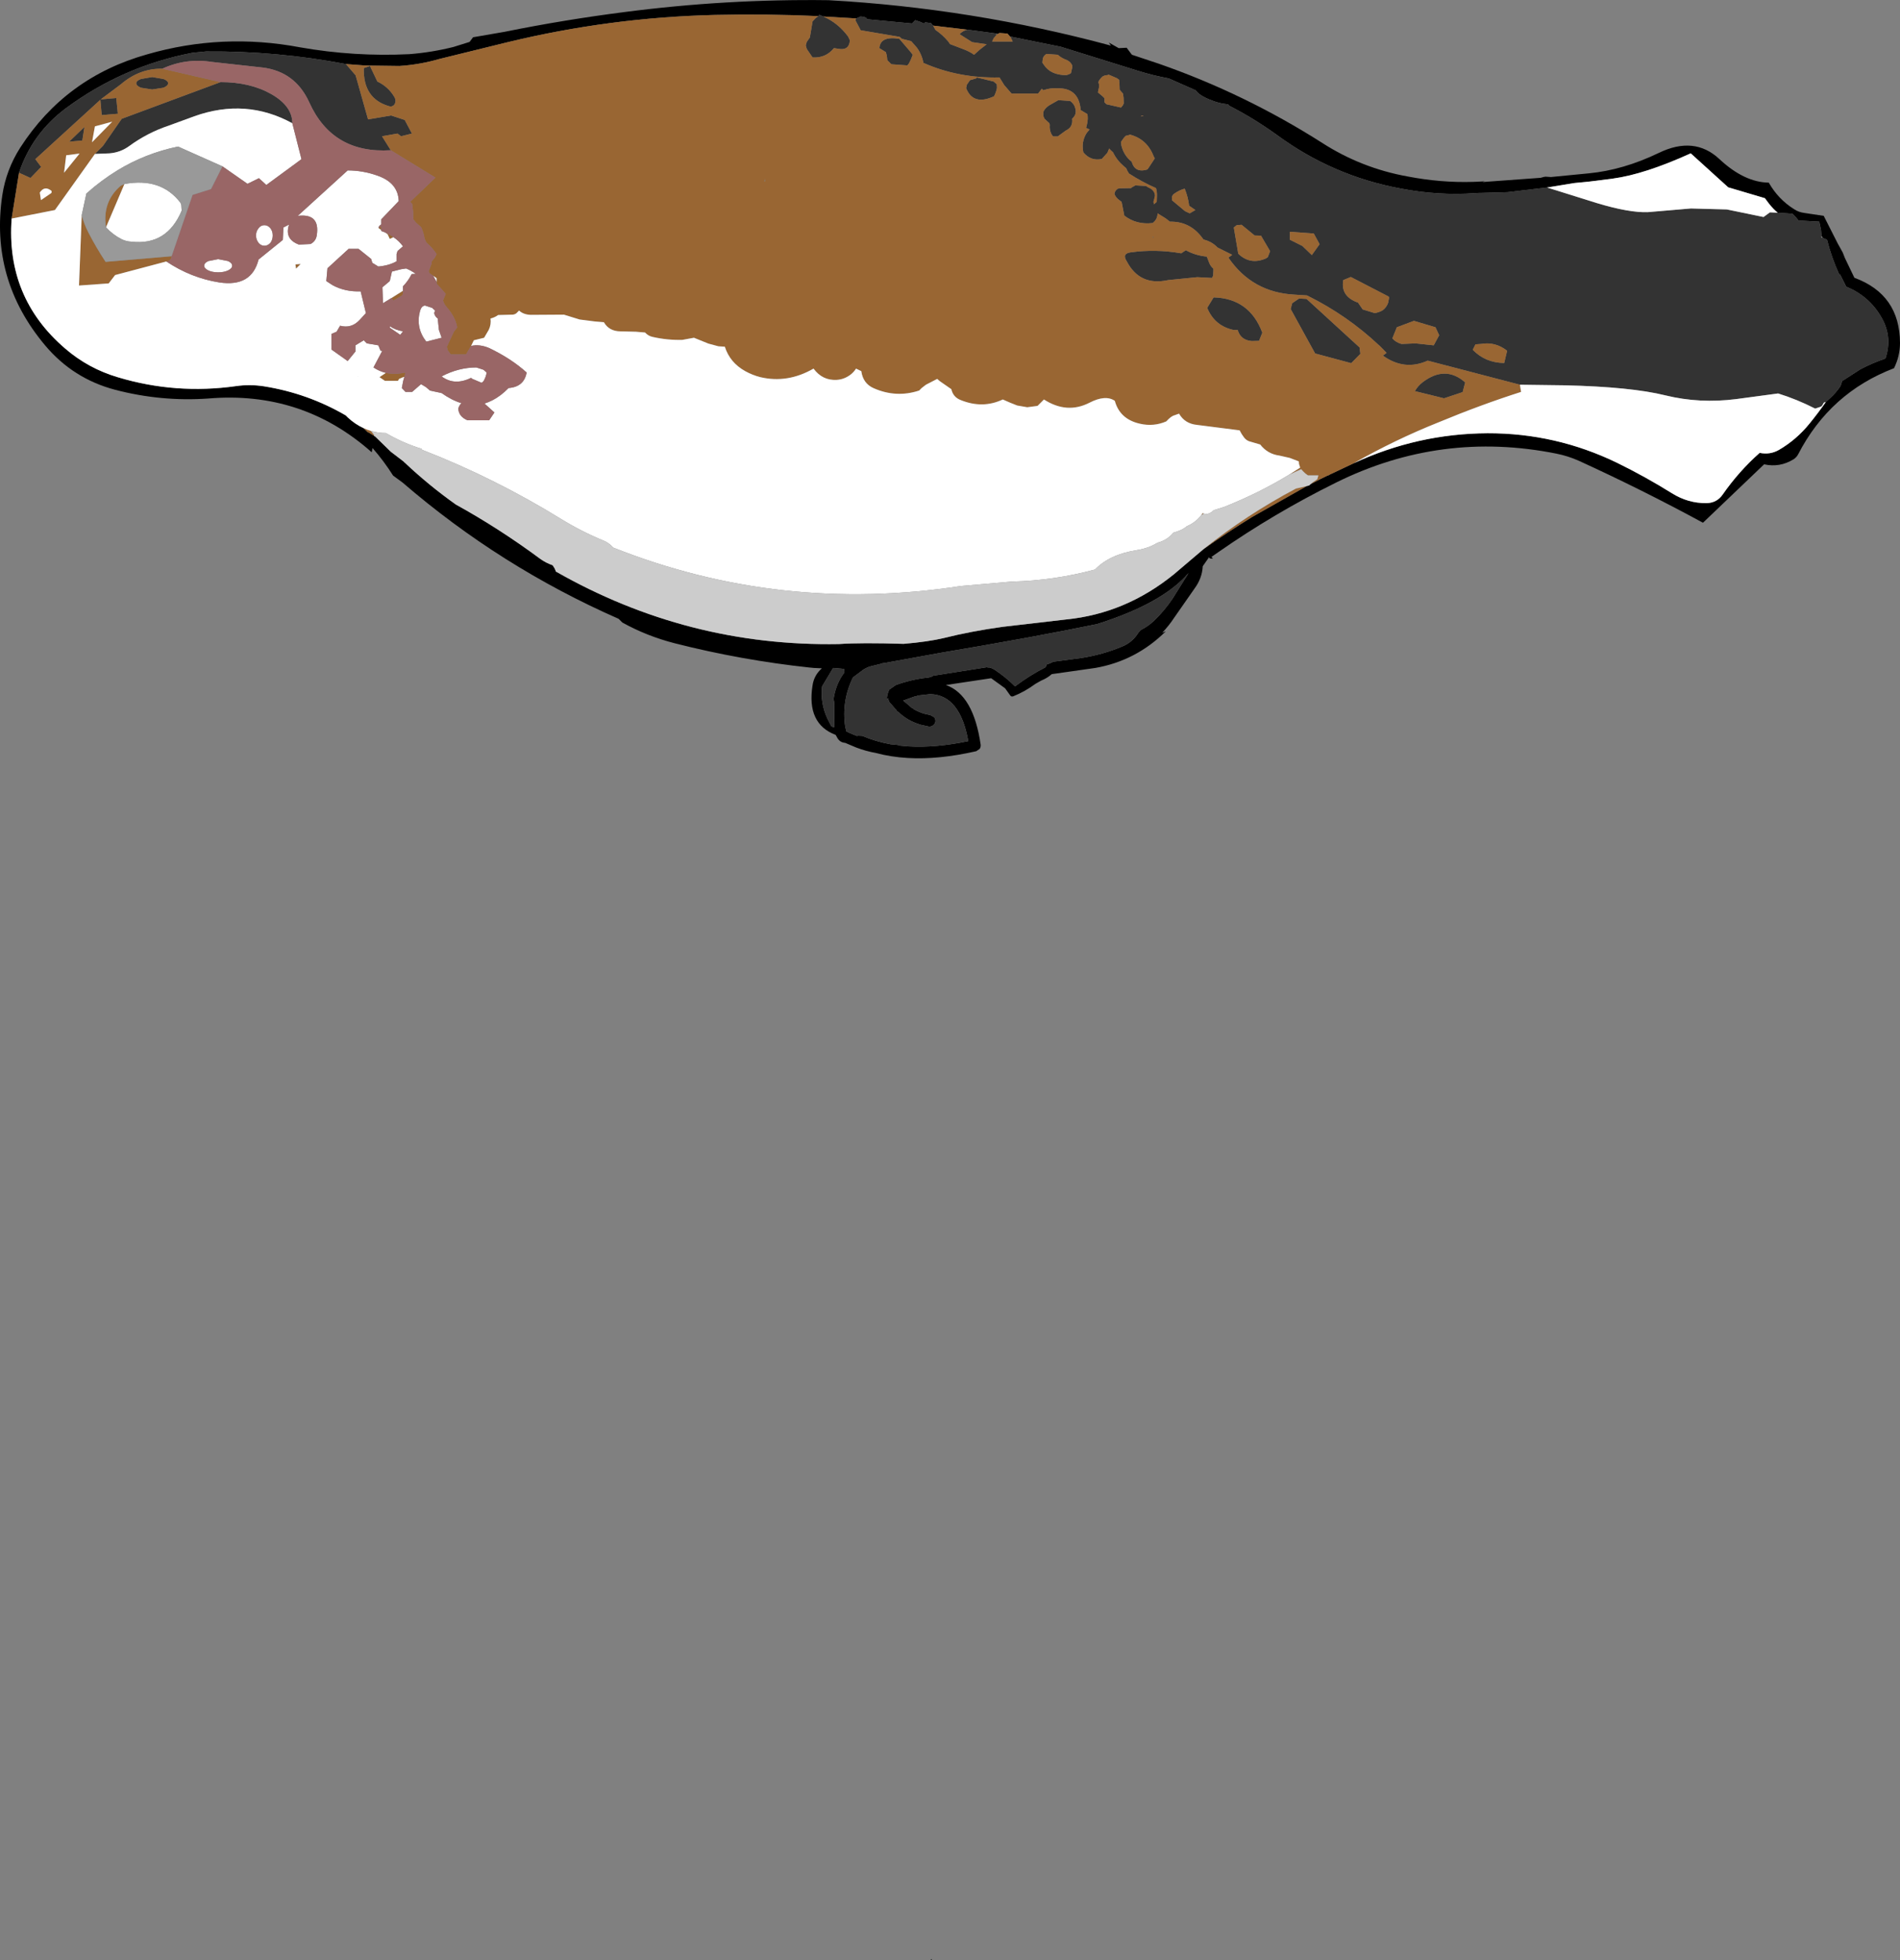
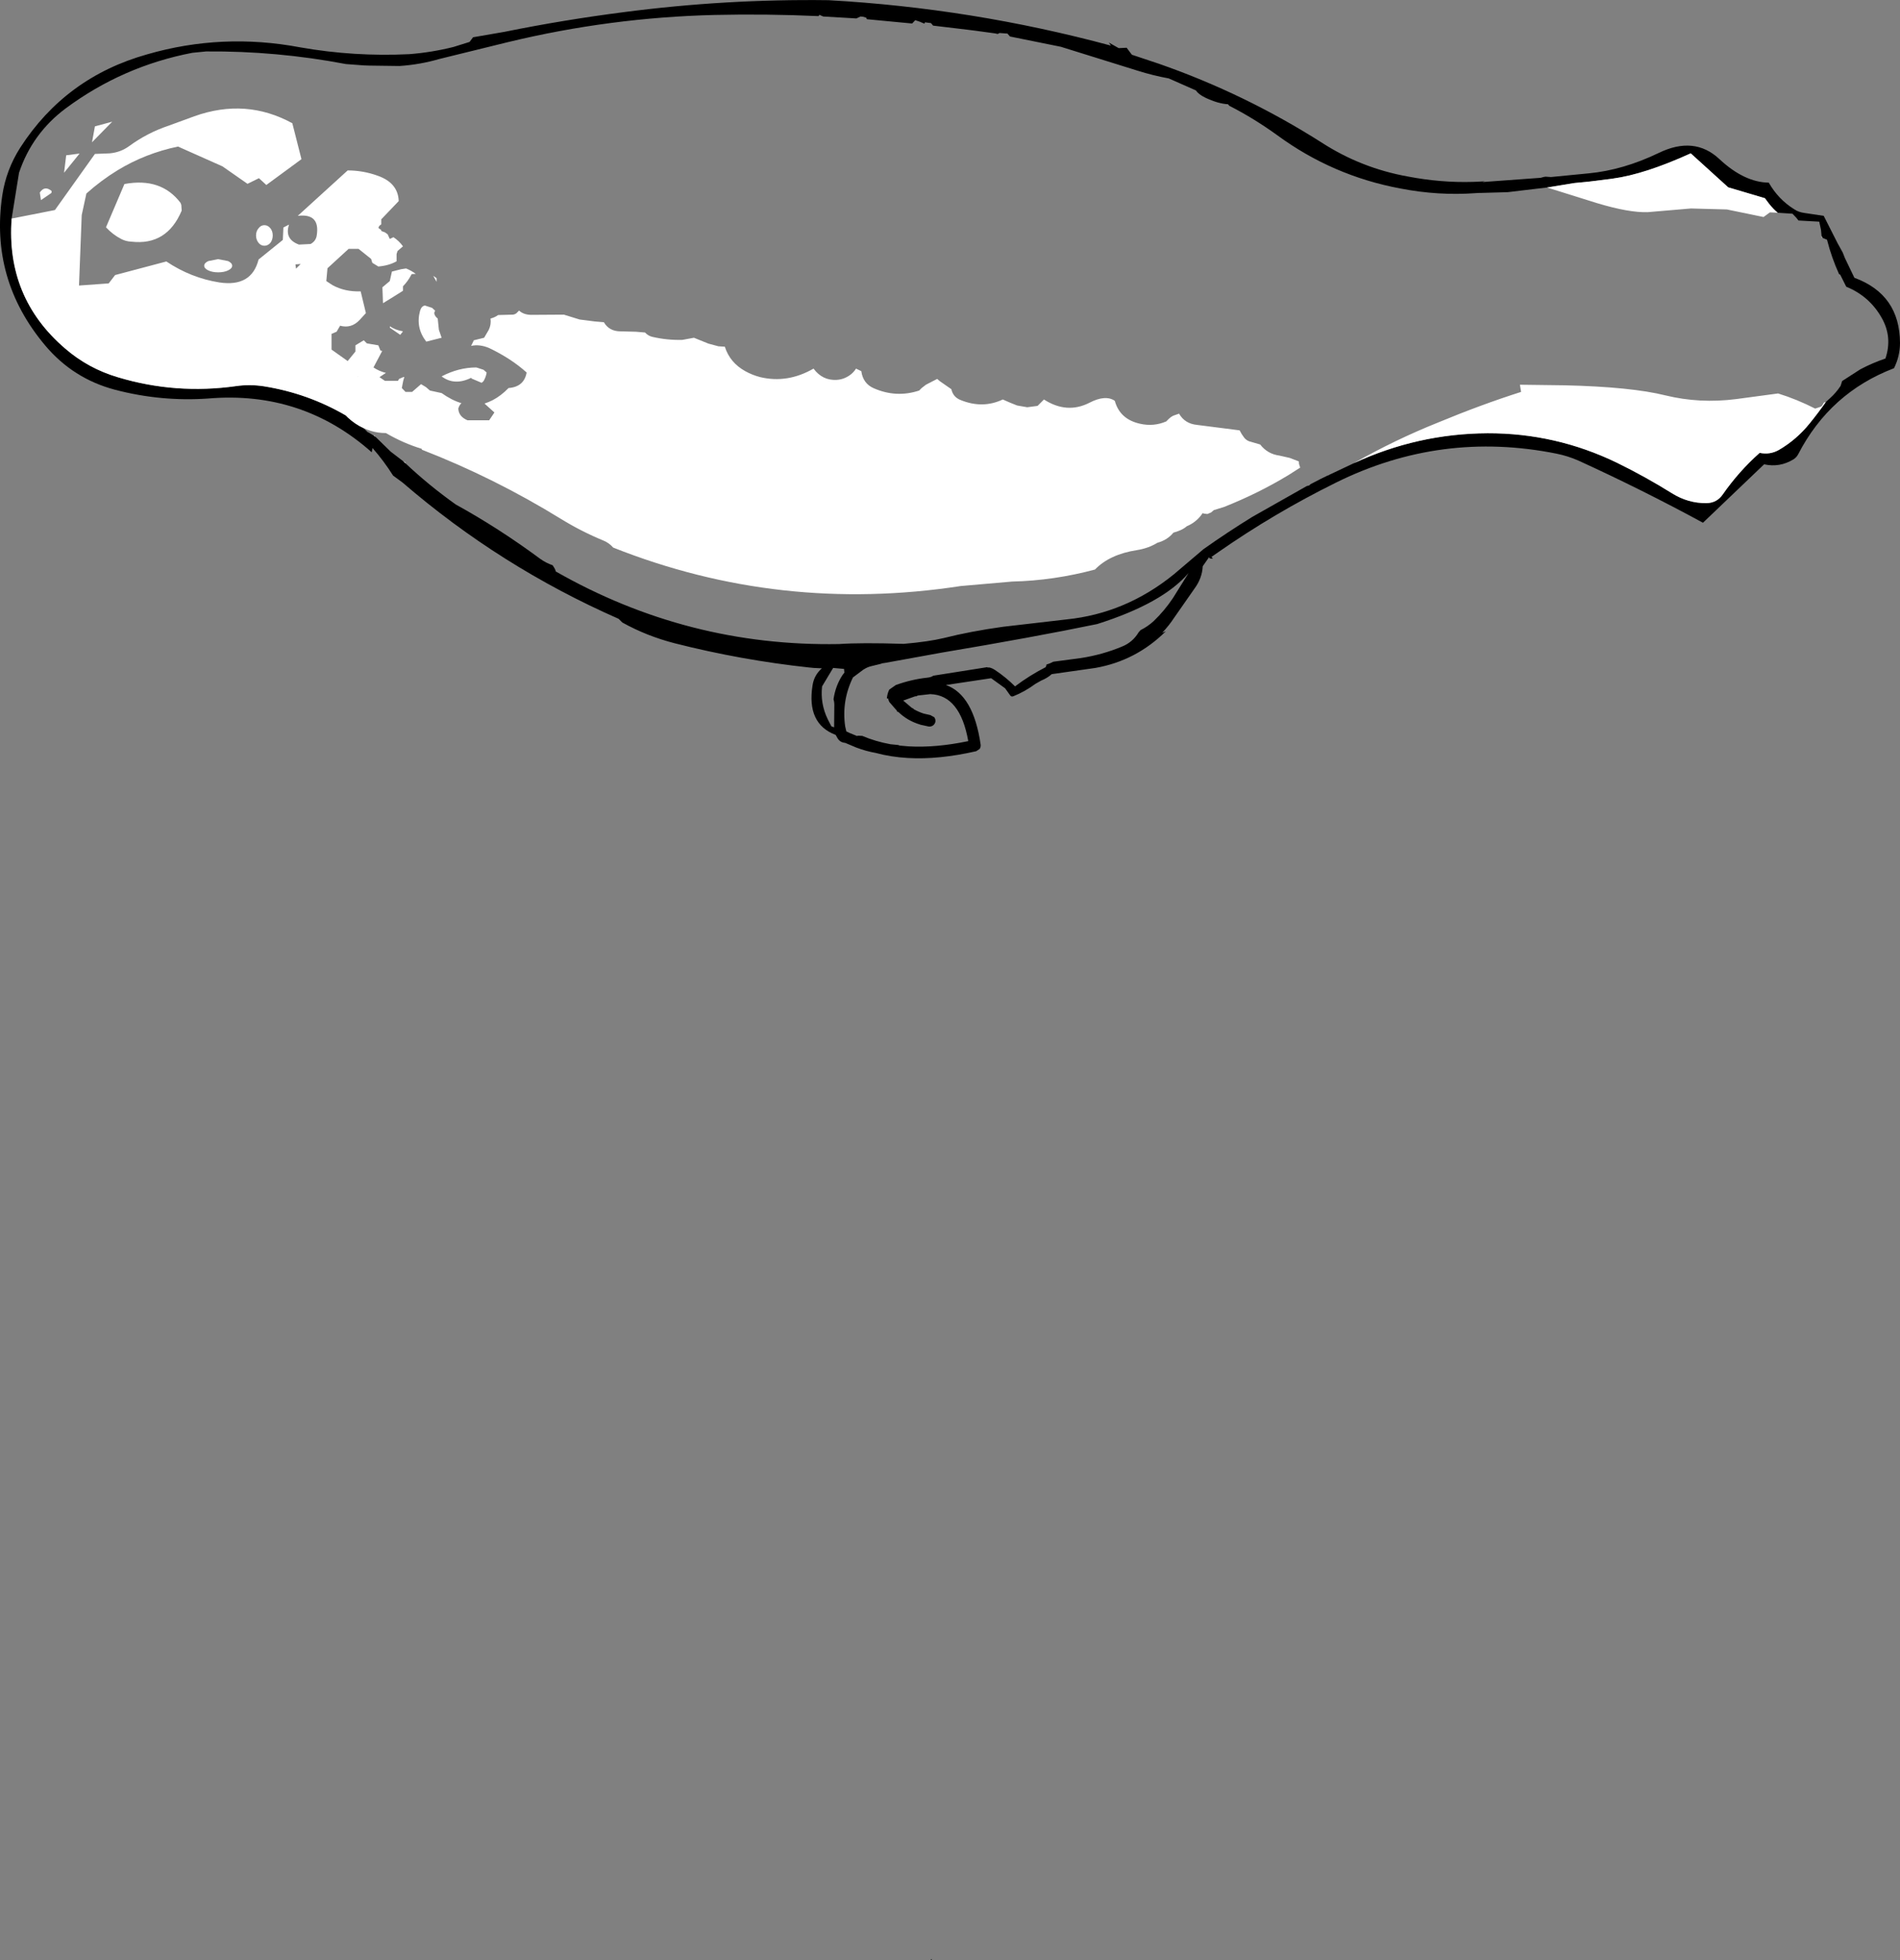
<svg xmlns="http://www.w3.org/2000/svg" height="504.95px" width="489.4px">
  <rect width="100%" height="100%" fill="#808080" stroke="none" />
  <g transform="matrix(1.0, 0.0, 0.0, 1.0, 244.7, 252.45)">
    <path d="M182.55 -213.05 Q191.7 -217.5 198.15 -211.5 204.55 -205.5 210.9 -205.4 213.35 -201.1 217.45 -198.55 218.55 -197.8 220.05 -197.6 L225.05 -196.85 228.65 -189.75 229.95 -187.4 230.5 -186.0 232.95 -180.9 Q244.65 -176.6 244.7 -164.1 244.7 -160.7 243.15 -157.6 226.65 -151.3 218.45 -135.4 218.05 -134.65 217.3 -134.15 213.7 -131.95 209.7 -132.85 L193.95 -117.8 Q178.3 -126.3 162.0 -133.75 159.2 -135.0 156.2 -135.6 126.5 -141.55 99.45 -128.15 83.55 -120.3 69.0 -110.15 L67.35 -109.0 67.7 -108.55 67.65 -108.55 Q66.7 -108.5 66.75 -108.95 L65.1 -106.6 Q64.95 -103.5 62.95 -100.8 L57.75 -93.35 Q56.45 -91.35 54.65 -89.45 L55.6 -89.85 Q47.95 -82.25 37.45 -80.4 L26.2 -78.8 Q25.1 -77.8 23.5 -77.15 L22.0 -76.3 Q19.3 -74.3 16.3 -73.1 15.75 -72.9 15.45 -73.4 L14.2 -75.15 10.6 -77.75 -1.05 -76.0 Q6.05 -73.5 7.9 -60.6 7.95 -60.05 7.65 -59.55 L6.75 -58.95 Q-2.9 -56.75 -10.8 -57.2 -15.25 -57.45 -19.1 -58.5 -21.65 -58.95 -24.15 -59.9 L-27.0 -61.1 Q-28.35 -61.2 -29.0 -62.35 L-29.45 -63.15 Q-37.0 -66.0 -35.4 -75.95 -35.0 -78.55 -33.0 -80.3 L-35.1 -80.4 -36.1 -80.5 -36.15 -80.5 Q-53.8 -82.4 -70.9 -86.75 -78.1 -88.6 -84.4 -92.1 L-85.35 -93.05 Q-115.85 -106.45 -141.0 -128.15 L-143.45 -129.95 Q-145.85 -133.75 -148.75 -137.05 L-148.95 -135.95 Q-166.85 -151.85 -191.05 -149.8 -203.2 -148.95 -215.05 -152.05 -225.85 -154.9 -233.05 -163.45 -247.35 -180.45 -244.1 -202.2 -243.1 -208.75 -239.5 -214.4 -227.8 -232.55 -206.8 -238.45 -187.45 -244.05 -167.35 -240.25 -153.4 -237.8 -139.25 -238.5 -133.5 -238.95 -127.9 -240.35 L-123.75 -241.65 -122.85 -242.85 -114.75 -244.25 Q-99.45 -247.35 -83.8 -249.35 -57.65 -252.75 -31.3 -252.4 5.7 -250.35 41.45 -240.7 L40.9 -241.5 43.45 -240.05 45.5 -240.15 46.85 -238.35 53.75 -236.05 Q76.0 -228.3 95.85 -215.65 105.95 -209.15 117.85 -207.0 126.4 -205.35 134.7 -205.6 L136.0 -205.65 137.75 -205.75 137.05 -205.55 152.15 -206.65 153.05 -206.9 153.3 -206.9 153.3 -206.95 154.8 -206.85 164.55 -207.8 Q173.4 -208.65 182.55 -213.05 M213.2 -197.65 Q212.0 -198.65 210.95 -200.0 L209.9 -201.4 200.45 -204.2 190.8 -212.95 Q178.9 -207.55 170.75 -206.45 L170.45 -206.4 164.85 -205.7 160.8 -205.3 153.8 -204.15 153.75 -204.15 143.65 -202.95 136.65 -202.75 136.2 -202.75 135.4 -202.7 Q125.75 -202.0 116.0 -203.9 98.55 -207.15 84.25 -217.65 78.3 -221.95 71.95 -225.2 L71.6 -225.6 Q69.0 -225.75 65.75 -227.3 64.0 -228.15 63.3 -229.2 L63.25 -229.2 56.35 -232.25 Q52.25 -233.0 48.3 -234.25 L28.55 -240.4 15.45 -243.05 14.8 -243.8 12.75 -243.95 12.3 -243.7 11.6 -243.85 6.45 -244.55 4.45 -244.8 -4.35 -245.85 -4.9 -246.5 -6.45 -246.7 -6.6 -246.35 Q-7.75 -246.9 -8.95 -247.25 L-9.75 -246.4 -10.35 -246.45 -21.4 -247.5 -21.6 -247.9 -22.45 -248.15 -23.1 -248.2 -23.15 -248.15 -23.9 -247.8 -24.1 -247.7 -32.65 -248.2 -33.7 -248.65 -33.75 -248.4 -33.9 -248.3 Q-47.25 -248.9 -60.55 -248.6 -87.6 -247.95 -113.85 -241.6 L-131.55 -237.25 Q-136.55 -235.8 -141.8 -235.45 L-149.35 -235.55 -149.4 -235.55 -150.95 -235.6 -155.6 -235.95 Q-173.45 -239.35 -191.6 -239.2 L-195.15 -238.85 Q-213.1 -235.4 -227.75 -224.55 -236.4 -218.1 -239.8 -207.95 L-241.7 -196.15 Q-243.2 -175.8 -227.95 -162.7 -221.95 -157.5 -214.25 -155.25 -199.4 -150.8 -183.85 -153.0 -180.35 -153.5 -176.75 -152.95 -165.45 -151.15 -155.65 -145.45 L-155.1 -144.9 Q-153.2 -143.15 -151.1 -142.2 L-149.95 -141.1 -149.85 -141.1 -148.35 -140.2 -148.0 -139.95 -144.05 -136.1 -140.85 -133.65 -140.3 -133.15 Q-134.2 -127.4 -127.3 -122.5 -116.15 -116.35 -105.55 -108.5 -104.1 -107.45 -102.35 -106.85 L-101.85 -106.05 -101.6 -105.5 -101.55 -105.25 Q-67.55 -85.85 -28.6 -86.55 -22.8 -86.95 -11.95 -86.6 -5.55 -87.15 -1.6 -88.1 5.35 -89.85 13.65 -91.0 L30.05 -92.9 Q45.25 -94.45 57.65 -104.5 L65.3 -111.0 Q71.45 -115.35 77.85 -119.3 L91.9 -127.25 92.5 -127.4 92.9 -127.75 95.4 -129.05 97.35 -130.0 97.5 -130.0 97.7 -130.15 103.95 -133.1 Q120.4 -140.75 138.45 -140.85 156.0 -140.9 171.8 -133.25 179.05 -129.7 185.95 -125.4 190.1 -122.8 194.85 -122.85 197.55 -122.9 199.05 -125.1 203.2 -131.05 208.55 -135.8 211.2 -135.25 213.5 -136.55 218.05 -139.2 221.4 -143.35 223.6 -146.05 225.6 -148.9 L226.7 -149.9 Q228.25 -151.3 229.4 -153.05 L229.8 -154.3 234.45 -157.3 Q237.55 -158.95 240.95 -160.1 242.8 -165.6 240.0 -170.55 236.85 -176.15 230.85 -178.6 L229.3 -181.7 229.0 -181.85 Q227.05 -186.15 225.9 -190.7 L224.7 -191.2 224.5 -191.65 224.35 -193.25 223.9 -195.35 218.55 -195.65 218.0 -196.35 217.0 -197.4 213.2 -197.65 M52.5 -92.5 Q55.25 -95.15 57.4 -98.35 L61.45 -104.85 Q54.8 -97.05 37.9 -91.7 21.45 -88.3 -2.1 -84.35 L-16.7 -81.7 -17.4 -81.6 -17.65 -81.55 -17.65 -81.5 -18.45 -81.3 -20.1 -80.9 Q-21.25 -80.65 -22.15 -80.05 L-22.2 -80.05 -25.0 -77.95 Q-27.95 -71.9 -27.0 -65.35 L-26.7 -64.05 -25.75 -63.6 -23.9 -62.85 -23.75 -62.95 -22.6 -62.9 Q-19.2 -61.45 -15.35 -60.75 L-13.35 -60.55 -12.95 -60.4 -10.65 -60.2 Q-3.65 -59.8 4.7 -61.55 2.6 -73.4 -5.05 -73.65 L-5.1 -73.65 -8.25 -73.3 -8.5 -73.2 -8.65 -73.1 -8.95 -73.1 -12.05 -72.0 -9.7 -70.0 -9.65 -70.1 -9.6 -70.05 -9.3 -69.75 Q-8.15 -69.1 -6.8 -68.65 L-5.05 -68.25 -4.05 -67.7 Q-3.7 -67.2 -3.75 -66.6 -3.85 -66.0 -4.35 -65.6 -4.85 -65.25 -5.45 -65.3 L-7.5 -65.75 -7.55 -65.75 -7.7 -65.8 -7.65 -65.8 Q-9.35 -66.3 -10.8 -67.15 -12.15 -67.95 -13.3 -69.05 L-13.7 -69.2 -13.65 -69.35 -15.65 -71.65 -15.95 -72.45 -15.95 -72.6 -16.25 -72.5 -16.25 -72.65 Q-16.15 -73.75 -15.7 -74.7 L-15.6 -74.85 -13.95 -76.0 Q-9.95 -77.45 -5.8 -77.9 -4.85 -78.0 -4.3 -78.4 L9.6 -80.6 9.7 -80.5 Q10.35 -80.65 11.55 -79.9 14.35 -78.05 16.75 -75.65 20.45 -78.45 24.65 -80.6 L24.85 -81.15 24.8 -81.25 Q25.8 -81.55 26.6 -82.0 L33.75 -82.95 Q39.25 -83.8 44.3 -85.9 47.05 -87.0 48.6 -89.6 L49.1 -90.15 Q51.0 -91.1 52.5 -92.5 M-30.1 -80.4 L-32.95 -75.65 Q-33.45 -71.25 -31.5 -67.2 L-30.55 -65.35 -29.85 -65.1 -29.8 -70.55 Q-29.75 -71.45 -30.0 -72.35 -29.5 -75.8 -27.7 -78.55 L-27.2 -79.2 -27.3 -80.15 -30.1 -80.4 M-4.6 252.2 L-4.95 252.5 -4.9 252.2 -4.6 252.2" fill="#000000" fill-rule="evenodd" stroke="none" />
-     <path d="M153.8 -204.15 L166.75 -200.1 Q174.9 -197.65 179.7 -197.8 L190.85 -198.75 200.1 -198.5 209.55 -196.55 211.2 -197.75 213.2 -197.65 217.0 -197.4 218.0 -196.35 218.55 -195.65 223.9 -195.35 224.35 -193.25 224.5 -191.65 224.5 -191.3 224.7 -191.2 225.9 -190.7 Q227.05 -186.15 229.0 -181.85 L229.3 -181.7 230.85 -178.6 Q236.85 -176.15 240.0 -170.55 242.8 -165.6 240.95 -160.1 237.55 -158.95 234.45 -157.3 L229.8 -154.3 229.4 -153.05 Q228.25 -151.3 226.7 -149.9 L225.6 -148.9 225.1 -148.75 224.6 -147.9 Q224.4 -147.7 224.2 -147.65 L222.85 -147.2 Q218.15 -149.6 213.3 -151.1 L202.5 -149.65 Q193.1 -148.45 184.3 -150.6 175.45 -152.8 158.4 -153.2 L146.8 -153.35 123.05 -159.55 Q117.05 -156.85 111.5 -160.85 L112.45 -161.55 110.7 -163.35 110.4 -163.6 Q102.3 -171.2 92.25 -176.2 L91.95 -176.35 88.8 -176.55 Q77.85 -177.1 71.7 -186.1 L72.7 -186.8 68.9 -188.7 Q67.5 -190.2 65.3 -190.75 L64.65 -191.6 Q61.55 -195.45 56.65 -195.35 L55.55 -196.2 53.45 -197.5 Q53.5 -196.0 52.2 -195.0 48.05 -194.5 44.9 -196.9 L44.8 -197.4 44.3 -199.95 44.2 -200.45 43.55 -200.95 Q42.7 -201.55 42.35 -202.5 L42.45 -202.95 42.75 -203.45 43.2 -203.85 43.85 -203.95 46.6 -204.0 47.0 -204.3 47.6 -204.6 47.65 -204.7 50.5 -204.55 Q50.85 -204.25 51.25 -204.1 52.4 -203.6 52.75 -202.5 L52.8 -202.0 52.55 -200.95 52.4 -200.45 52.5 -200.0 52.55 -199.85 53.25 -200.45 53.3 -201.95 Q53.35 -203.05 53.05 -204.0 49.4 -205.6 46.1 -207.75 L45.6 -208.6 45.4 -209.1 44.75 -209.65 Q42.95 -211.2 42.0 -213.2 L41.4 -213.75 41.0 -214.2 40.55 -213.1 39.1 -211.5 Q36.25 -210.9 34.35 -213.2 33.75 -215.9 35.2 -218.2 L35.95 -219.1 35.05 -219.5 35.3 -220.5 Q35.6 -221.8 35.4 -223.05 L33.65 -224.1 33.65 -224.2 Q33.15 -229.9 27.55 -229.7 25.95 -229.85 24.0 -229.2 L23.65 -229.6 22.7 -228.35 15.85 -228.35 13.95 -230.55 12.75 -232.5 Q2.2 -232.25 -6.85 -236.25 -7.25 -238.45 -8.55 -240.2 L-10.0 -241.85 -12.4 -242.45 -12.95 -242.95 -23.0 -244.65 -24.3 -247.1 -24.3 -247.55 -24.1 -247.7 -23.9 -247.8 -23.15 -248.15 -23.1 -248.2 -22.45 -248.15 -21.6 -247.9 -21.4 -247.5 -10.35 -246.45 -9.75 -246.4 -8.95 -247.25 Q-7.75 -246.9 -6.6 -246.35 L-6.45 -246.7 -4.9 -246.5 -4.35 -245.85 -3.75 -244.75 Q-1.9 -243.5 -0.4 -241.7 L0.0 -241.1 3.65 -239.7 Q5.0 -239.2 6.2 -238.35 L7.65 -239.65 9.45 -241.05 5.65 -241.6 5.45 -241.75 2.45 -243.65 Q3.4 -244.6 4.45 -244.8 L6.45 -244.55 11.6 -243.85 12.05 -243.55 11.25 -242.6 10.85 -241.75 16.15 -241.75 15.65 -242.8 15.45 -243.05 28.55 -240.4 48.3 -234.25 Q52.25 -233.0 56.35 -232.25 L63.25 -229.2 63.3 -229.2 Q64.0 -228.15 65.75 -227.3 69.0 -225.75 71.6 -225.6 L71.95 -225.2 Q78.3 -221.95 84.25 -217.65 98.55 -207.15 116.0 -203.9 125.75 -202.0 135.4 -202.7 L136.2 -202.75 136.65 -202.75 143.65 -202.95 153.75 -204.15 153.8 -204.15 M31.5 -235.15 L31.45 -235.65 Q31.0 -236.6 30.05 -237.0 28.75 -237.45 27.75 -238.35 L24.85 -238.55 24.55 -238.35 Q23.85 -237.75 23.85 -236.85 L23.8 -236.3 24.15 -235.8 Q25.9 -233.1 29.95 -233.1 L30.6 -233.3 31.15 -233.6 31.5 -235.15 M27.9 -226.65 L30.95 -226.45 Q32.05 -225.65 32.3 -224.45 32.7 -222.95 31.45 -221.85 31.75 -219.7 29.8 -218.8 L27.75 -217.3 26.55 -217.3 26.15 -217.85 Q25.55 -219.0 25.7 -220.35 L25.55 -220.75 24.35 -221.85 24.1 -222.4 Q23.9 -223.2 24.15 -223.9 24.75 -224.85 25.7 -225.4 L27.9 -226.65 M39.85 -233.0 L39.3 -232.75 38.8 -232.25 38.4 -231.7 Q38.25 -231.5 38.25 -231.2 38.55 -230.35 38.3 -229.6 L38.1 -228.65 39.3 -227.65 39.8 -227.15 39.8 -226.65 39.8 -226.1 40.3 -225.6 44.05 -224.75 44.5 -225.3 44.75 -225.8 44.7 -227.3 44.55 -228.35 44.1 -228.85 43.7 -229.35 43.65 -230.9 43.55 -231.9 43.0 -232.3 40.8 -233.25 40.8 -233.15 39.85 -233.0 M4.35 -230.65 L5.15 -231.8 6.85 -232.3 6.9 -232.5 11.25 -231.45 12.05 -230.75 12.1 -229.8 Q11.9 -228.7 11.35 -227.65 5.95 -225.15 4.15 -229.75 L4.35 -230.65 M52.75 -211.65 L52.45 -212.2 Q50.75 -216.65 46.25 -217.8 L46.25 -217.7 45.25 -217.45 44.75 -216.9 44.05 -215.9 44.15 -214.95 Q44.8 -212.35 46.8 -210.8 47.65 -207.8 50.85 -208.8 L51.4 -209.6 52.75 -211.65 M49.35 -222.7 L49.2 -222.45 49.9 -222.7 49.35 -222.7 M57.75 -202.55 Q57.25 -202.2 57.15 -201.6 L57.2 -200.85 60.55 -198.05 61.75 -197.5 63.2 -198.35 61.6 -199.45 Q61.3 -201.8 60.45 -203.85 59.1 -203.5 57.75 -202.55 M125.05 -168.15 L119.5 -169.8 115.1 -168.15 113.95 -165.3 Q114.75 -164.3 116.3 -163.85 L119.95 -164.0 124.6 -163.5 126.0 -166.1 125.05 -168.15 M135.35 -163.75 L134.65 -162.35 Q137.9 -159.0 142.75 -158.95 L143.5 -162.1 Q140.45 -164.5 136.75 -163.85 L135.35 -163.75 M121.75 -154.0 Q127.6 -158.45 132.7 -153.95 L132.05 -151.45 127.25 -149.85 119.75 -151.7 Q120.5 -153.05 121.75 -154.0 M113.0 -176.05 L103.25 -181.1 101.3 -180.3 Q100.55 -176.1 105.1 -174.5 L106.3 -172.75 109.4 -171.8 Q110.55 -172.0 111.4 -172.5 112.4 -173.2 112.85 -174.45 L113.1 -175.75 113.0 -176.05 M95.2 -189.55 L93.7 -192.3 87.55 -192.75 87.55 -190.7 90.75 -189.1 93.2 -186.75 95.2 -189.55 M81.85 -186.2 L82.45 -187.75 80.1 -191.75 78.45 -191.8 75.1 -194.55 73.85 -194.45 73.1 -193.85 74.25 -187.1 Q77.35 -184.1 81.4 -185.9 L81.85 -186.2 M88.15 -174.35 L89.9 -175.55 91.85 -175.45 105.5 -162.95 105.7 -161.3 103.35 -158.9 94.05 -161.4 87.75 -172.85 88.15 -174.35 M-169.4 -220.7 Q-181.35 -227.25 -194.65 -222.5 L-201.2 -220.1 Q-206.75 -218.25 -211.45 -214.8 -213.65 -213.2 -216.45 -212.95 L-220.25 -212.8 -218.3 -214.75 -218.2 -214.85 -213.35 -221.85 -187.9 -231.3 Q-180.25 -231.3 -174.8 -228.2 -169.4 -225.1 -169.4 -220.7 M80.45 -166.75 L79.6 -164.65 77.7 -164.6 Q74.85 -164.85 74.1 -167.45 L73.05 -167.45 Q68.15 -168.5 66.25 -173.15 L67.9 -175.85 Q77.15 -175.6 80.45 -166.75 M52.4 -191.45 L52.5 -191.25 52.15 -191.35 52.15 -191.45 52.4 -191.45 M60.75 -188.0 Q63.15 -186.65 66.15 -186.35 L66.75 -184.8 Q67.1 -183.85 67.85 -183.25 L67.85 -182.75 67.8 -181.75 67.8 -181.5 67.5 -180.85 63.7 -181.05 56.2 -180.3 Q48.9 -178.7 45.55 -185.1 44.2 -187.15 46.55 -187.45 53.0 -188.35 59.55 -187.2 L60.75 -188.0 M52.5 -92.5 Q51.0 -91.1 49.1 -90.15 L48.6 -89.6 Q47.05 -87.0 44.3 -85.9 39.25 -83.8 33.75 -82.95 L26.6 -82.0 Q25.8 -81.55 24.8 -81.25 L24.85 -81.15 24.65 -80.6 Q20.45 -78.45 16.75 -75.65 14.35 -78.05 11.55 -79.9 10.35 -80.65 9.7 -80.5 L9.6 -80.6 -4.3 -78.4 Q-4.85 -78.0 -5.8 -77.9 -9.95 -77.45 -13.95 -76.0 L-15.6 -74.85 -15.7 -74.7 Q-16.15 -73.75 -16.25 -72.65 L-16.25 -72.5 -15.95 -72.6 -15.95 -72.45 -15.65 -71.65 -13.65 -69.35 -13.7 -69.2 -13.3 -69.05 Q-12.15 -67.95 -10.8 -67.15 -9.35 -66.3 -7.65 -65.8 L-7.7 -65.8 -7.55 -65.75 -7.5 -65.75 -5.45 -65.3 Q-4.85 -65.25 -4.35 -65.6 -3.85 -66.0 -3.75 -66.6 -3.7 -67.2 -4.05 -67.7 L-5.05 -68.25 -6.8 -68.65 Q-8.15 -69.1 -9.3 -69.75 L-9.6 -70.05 -9.65 -70.1 -9.7 -70.0 -12.05 -72.0 -8.95 -73.1 -8.65 -73.1 -8.5 -73.2 -8.25 -73.3 -5.1 -73.65 -5.05 -73.65 Q2.6 -73.4 4.7 -61.55 -3.65 -59.8 -10.65 -60.2 L-12.95 -60.4 -13.35 -60.55 -15.35 -60.75 Q-19.2 -61.45 -22.6 -62.9 L-23.75 -62.95 -23.9 -62.85 -25.75 -63.6 -26.7 -64.05 -27.0 -65.35 Q-27.95 -71.9 -25.0 -77.95 L-22.2 -80.05 -22.15 -80.05 Q-21.25 -80.65 -20.1 -80.9 L-18.45 -81.3 -17.65 -81.5 -17.65 -81.55 -17.4 -81.6 -16.7 -81.7 -2.1 -84.35 Q21.45 -88.3 37.9 -91.7 54.8 -97.05 61.45 -104.85 L57.4 -98.35 Q55.25 -95.15 52.5 -92.5 M-33.9 -248.3 L-33.75 -248.4 -33.7 -248.65 -32.65 -248.2 Q-28.9 -246.6 -26.25 -243.05 L-25.8 -242.1 Q-25.9 -239.65 -28.2 -239.8 L-29.9 -240.05 Q-32.0 -237.45 -35.4 -237.65 L-36.9 -239.85 -37.15 -240.75 -36.9 -241.65 -36.1 -242.8 -35.75 -244.85 -35.4 -246.95 -34.6 -247.8 -33.9 -248.3 M-143.2 -227.6 Q-142.45 -226.45 -143.2 -225.4 -143.8 -224.85 -144.5 -225.1 -151.2 -227.05 -151.0 -234.9 L-149.4 -235.45 -147.5 -231.45 Q-144.75 -230.15 -143.2 -227.6 M-155.6 -235.95 L-153.1 -233.05 -149.9 -221.7 -143.95 -222.7 -140.45 -221.55 -138.6 -218.05 -141.4 -217.35 -142.3 -218.05 -146.3 -217.35 -144.05 -213.75 Q-159.05 -212.8 -165.05 -226.1 -168.65 -234.0 -177.05 -235.05 L-190.15 -236.5 Q-196.8 -237.55 -202.9 -234.75 -208.75 -234.85 -213.55 -230.75 L-218.75 -226.85 -214.75 -227.2 -214.35 -223.15 -218.5 -222.8 -218.85 -226.75 -235.6 -211.45 -234.1 -209.45 -236.85 -206.6 -239.8 -207.95 Q-236.4 -218.1 -227.75 -224.55 -213.1 -235.4 -195.15 -238.85 L-191.6 -239.2 Q-173.45 -239.35 -155.6 -235.95 M-16.5 -239.0 L-18.2 -240.05 Q-17.95 -243.25 -13.05 -242.45 L-10.35 -239.3 -9.6 -238.35 Q-9.95 -237.3 -10.45 -236.35 -10.65 -235.9 -11.0 -235.6 L-15.1 -235.9 -16.15 -236.95 -16.25 -237.95 -16.5 -239.0 M-208.4 -229.85 Q-209.6 -230.35 -209.6 -231.0 -209.6 -231.65 -208.4 -232.1 L-205.5 -232.6 -202.6 -232.1 Q-201.4 -231.65 -201.4 -231.0 -201.4 -230.35 -202.6 -229.85 L-205.5 -229.4 -208.4 -229.85 M-226.9 -215.95 L-222.95 -219.75 -223.5 -216.25 -226.9 -215.95 M-30.1 -80.4 L-27.3 -80.15 -27.2 -79.2 -27.7 -78.55 Q-29.5 -75.8 -30.0 -72.35 -29.75 -71.45 -29.8 -70.55 L-29.85 -65.1 -30.55 -65.35 -31.5 -67.2 Q-33.45 -71.25 -32.95 -75.65 L-30.1 -80.4" fill="#333333" fill-rule="evenodd" stroke="none" />
-     <path d="M15.45 -243.05 L15.65 -242.8 16.15 -241.75 10.85 -241.75 11.25 -242.6 12.05 -243.55 12.3 -243.7 12.75 -243.95 14.8 -243.8 15.45 -243.05 M4.45 -244.8 Q3.4 -244.6 2.45 -243.65 L5.45 -241.75 5.65 -241.6 9.45 -241.05 7.65 -239.65 6.2 -238.35 Q5.0 -239.2 3.65 -239.7 L0.0 -241.1 -0.4 -241.7 Q-1.9 -243.5 -3.75 -244.75 L-4.35 -245.85 4.45 -244.8 M-24.1 -247.7 L-24.3 -247.55 -24.3 -247.1 -23.0 -244.65 -12.95 -242.95 -12.4 -242.45 -10.0 -241.85 -8.55 -240.2 Q-7.25 -238.45 -6.85 -236.25 2.2 -232.25 12.75 -232.5 L13.95 -230.55 15.85 -228.35 22.7 -228.35 23.65 -229.6 24.0 -229.2 Q25.95 -229.85 27.55 -229.7 33.15 -229.9 33.65 -224.2 L33.65 -224.1 35.4 -223.05 Q35.6 -221.8 35.3 -220.5 L35.05 -219.5 35.95 -219.1 35.2 -218.2 Q33.75 -215.9 34.35 -213.2 36.25 -210.9 39.1 -211.5 L40.55 -213.1 41.0 -214.2 41.4 -213.75 42.0 -213.2 Q42.95 -211.2 44.75 -209.65 L45.4 -209.1 45.6 -208.6 46.1 -207.75 Q49.4 -205.6 53.05 -204.0 53.35 -203.05 53.3 -201.95 L53.25 -200.45 52.55 -199.85 52.5 -200.0 52.4 -200.45 52.55 -200.95 52.8 -202.0 52.75 -202.5 Q52.4 -203.6 51.25 -204.1 50.85 -204.25 50.5 -204.55 L47.65 -204.7 47.6 -204.6 47.0 -204.3 46.6 -204.0 43.85 -203.95 43.2 -203.85 42.75 -203.45 42.45 -202.95 42.35 -202.5 Q42.7 -201.55 43.55 -200.95 L44.2 -200.45 44.3 -199.95 44.8 -197.4 44.9 -196.9 Q48.05 -194.5 52.2 -195.0 53.5 -196.0 53.45 -197.5 L55.55 -196.2 56.65 -195.35 Q61.55 -195.45 64.65 -191.6 L65.3 -190.75 Q67.5 -190.2 68.9 -188.7 L72.7 -186.8 71.7 -186.1 Q77.85 -177.1 88.8 -176.55 L91.95 -176.35 92.25 -176.2 Q102.3 -171.2 110.4 -163.6 L110.7 -163.35 112.45 -161.55 111.5 -160.85 Q117.05 -156.85 123.05 -159.55 L146.8 -153.35 147.1 -151.5 Q136.75 -148.2 125.8 -143.65 114.55 -139.15 103.95 -133.1 L97.7 -130.15 97.5 -130.0 97.35 -130.0 95.4 -129.05 92.9 -127.75 93.35 -128.15 94.6 -129.0 94.9 -130.0 92.2 -130.0 Q91.5 -130.45 90.95 -131.05 L90.45 -131.6 87.3 -130.15 90.2 -132.0 89.9 -132.95 89.85 -133.6 87.5 -134.5 84.85 -135.1 Q81.8 -135.5 79.9 -137.95 L77.0 -138.8 Q76.25 -139.1 75.75 -139.75 75.1 -140.6 74.6 -141.6 L63.65 -143.0 Q60.5 -143.3 59.0 -145.9 L57.45 -145.35 Q56.85 -145.05 56.35 -144.55 L55.7 -143.9 Q52.45 -142.5 48.95 -143.3 43.75 -144.45 42.45 -149.2 40.05 -150.85 35.9 -148.7 30.1 -145.75 24.2 -149.55 L23.2 -148.55 22.55 -147.9 19.9 -147.55 17.3 -148.0 Q15.45 -148.7 13.6 -149.55 8.4 -147.1 2.75 -149.4 0.8 -150.15 0.35 -152.2 L-2.6 -154.25 -3.3 -154.85 -6.2 -153.35 -7.3 -152.5 -7.95 -151.85 Q-13.85 -149.9 -19.65 -152.45 -22.4 -153.65 -22.85 -156.85 L-24.2 -157.5 Q-24.85 -156.5 -25.75 -155.85 -27.35 -154.7 -29.2 -154.6 -32.85 -154.4 -35.15 -157.5 -41.85 -153.65 -48.85 -155.3 -50.85 -155.8 -52.75 -156.85 -56.7 -159.05 -58.0 -163.15 L-59.65 -163.25 -62.25 -163.95 -65.95 -165.45 -68.95 -164.9 Q-72.9 -164.8 -76.75 -165.7 -77.75 -165.95 -78.55 -166.8 L-80.9 -167.0 -84.85 -167.1 Q-87.8 -167.1 -89.15 -169.45 L-91.5 -169.65 -95.4 -170.15 -99.45 -171.4 -107.4 -171.35 Q-109.7 -171.25 -111.0 -172.45 L-111.7 -171.75 Q-112.2 -171.4 -112.7 -171.4 L-116.4 -171.3 Q-117.2 -170.7 -118.35 -170.4 -118.15 -168.85 -118.8 -167.5 L-120.0 -165.45 -122.65 -164.8 -123.35 -163.35 -123.7 -162.8 -124.65 -161.15 -126.95 -161.15 -128.6 -161.15 -129.4 -162.25 -129.6 -163.15 -127.8 -167.0 -126.95 -168.1 Q-127.35 -170.7 -129.65 -173.35 -130.3 -174.05 -130.6 -175.05 L-129.9 -176.75 -131.3 -178.35 -132.25 -179.35 -132.25 -179.85 -132.25 -180.8 -133.1 -181.4 -134.05 -182.05 Q-134.25 -182.2 -134.25 -182.7 L-133.5 -184.65 -133.6 -185.0 -132.7 -186.1 -132.25 -187.0 Q-133.3 -188.6 -134.9 -190.0 L-135.35 -191.0 Q-135.55 -192.5 -136.25 -193.95 L-137.5 -195.05 -138.25 -195.95 -138.3 -197.95 -138.55 -199.95 -139.05 -200.45 -132.55 -206.7 -144.05 -213.75 -146.3 -217.35 -142.3 -218.05 -141.4 -217.35 -138.6 -218.05 -140.45 -221.55 -143.95 -222.7 -149.9 -221.7 -153.1 -233.05 -155.6 -235.95 -150.95 -235.6 -149.4 -235.55 -149.35 -235.55 -141.8 -235.45 Q-136.55 -235.8 -131.55 -237.25 L-113.85 -241.6 Q-87.6 -247.95 -60.55 -248.6 -47.25 -248.9 -33.9 -248.3 L-34.6 -247.8 -35.4 -246.95 -35.75 -244.85 -36.1 -242.8 -36.9 -241.65 -37.15 -240.75 -36.9 -239.85 -35.4 -237.65 Q-32.0 -237.45 -29.9 -240.05 L-28.2 -239.8 Q-25.9 -239.65 -25.8 -242.1 L-26.25 -243.05 Q-28.9 -246.6 -32.65 -248.2 L-24.1 -247.7 M31.5 -235.15 L31.15 -233.6 30.6 -233.3 29.95 -233.1 Q25.9 -233.1 24.15 -235.8 L23.8 -236.3 23.85 -236.85 Q23.85 -237.75 24.55 -238.35 L24.85 -238.55 27.75 -238.35 Q28.75 -237.45 30.05 -237.0 31.0 -236.6 31.45 -235.65 L31.5 -235.15 M27.9 -226.65 L25.7 -225.4 Q24.75 -224.85 24.15 -223.9 23.9 -223.2 24.1 -222.4 L24.35 -221.85 25.55 -220.75 25.7 -220.35 Q25.55 -219.0 26.15 -217.85 L26.55 -217.3 27.75 -217.3 29.8 -218.8 Q31.75 -219.7 31.45 -221.85 32.7 -222.95 32.3 -224.45 32.05 -225.65 30.95 -226.45 L27.9 -226.65 M39.85 -233.0 L40.8 -233.15 40.8 -233.25 43.0 -232.3 43.55 -231.9 43.65 -230.9 43.7 -229.35 44.1 -228.85 44.55 -228.35 44.7 -227.3 44.75 -225.8 44.5 -225.3 44.05 -224.75 40.3 -225.6 39.8 -226.1 39.8 -226.65 39.8 -227.15 39.3 -227.65 38.1 -228.65 38.3 -229.6 Q38.55 -230.35 38.25 -231.2 38.25 -231.5 38.4 -231.7 L38.8 -232.25 39.3 -232.75 39.85 -233.0 M4.35 -230.65 L4.15 -229.75 Q5.95 -225.15 11.35 -227.65 11.9 -228.7 12.1 -229.8 L12.05 -230.75 11.25 -231.45 6.9 -232.5 6.85 -232.3 5.15 -231.8 4.35 -230.65 M52.75 -211.65 L51.4 -209.6 50.85 -208.8 Q47.65 -207.8 46.8 -210.8 44.8 -212.35 44.15 -214.95 L44.05 -215.9 44.75 -216.9 45.25 -217.45 46.25 -217.7 46.25 -217.8 Q50.75 -216.65 52.45 -212.2 L52.75 -211.65 M135.35 -163.75 L136.75 -163.85 Q140.45 -164.5 143.5 -162.1 L142.75 -158.95 Q137.9 -159.0 134.65 -162.35 L135.35 -163.75 M125.05 -168.15 L126.0 -166.1 124.6 -163.5 119.95 -164.0 116.3 -163.85 Q114.75 -164.3 113.95 -165.3 L115.1 -168.15 119.5 -169.8 125.05 -168.15 M57.75 -202.55 Q59.1 -203.5 60.45 -203.85 61.3 -201.8 61.6 -199.45 L63.2 -198.35 61.75 -197.5 60.55 -198.05 57.2 -200.85 57.15 -201.6 Q57.25 -202.2 57.75 -202.55 M49.35 -222.7 L49.9 -222.7 49.2 -222.45 49.35 -222.7 M121.75 -154.0 Q120.5 -153.05 119.75 -151.7 L127.25 -149.85 132.05 -151.45 132.7 -153.95 Q127.6 -158.45 121.75 -154.0 M81.85 -186.2 L81.4 -185.9 Q77.35 -184.1 74.25 -187.1 L73.1 -193.85 73.85 -194.45 75.1 -194.55 78.45 -191.8 80.1 -191.75 82.45 -187.75 81.85 -186.2 M95.2 -189.55 L93.2 -186.75 90.75 -189.1 87.55 -190.7 87.55 -192.75 93.7 -192.3 95.2 -189.55 M113.0 -176.05 L113.1 -175.75 112.85 -174.45 Q112.4 -173.2 111.4 -172.5 110.55 -172.0 109.4 -171.8 L106.3 -172.75 105.1 -174.5 Q100.55 -176.1 101.3 -180.3 L103.25 -181.1 113.0 -176.05 M88.15 -174.35 L87.75 -172.85 94.05 -161.4 103.35 -158.9 105.7 -161.3 105.5 -162.95 91.85 -175.45 89.9 -175.55 88.15 -174.35 M-140.55 -155.35 L-140.85 -155.3 -141.9 -154.85 -142.2 -154.35 -145.55 -154.35 -146.95 -155.3 -145.3 -156.4 Q-142.95 -155.9 -140.25 -156.5 L-140.55 -155.35 M-143.35 -191.35 L-144.3 -190.9 -144.85 -192.1 -145.55 -192.6 Q-144.35 -192.1 -143.35 -191.35 M-146.5 -193.2 L-147.2 -193.7 -146.5 -194.2 -146.5 -193.95 -146.5 -193.2 M-201.85 -185.1 L-215.05 -181.6 -216.7 -179.45 -224.35 -178.9 -223.65 -197.05 Q-223.05 -194.7 -221.95 -192.6 -219.95 -188.7 -217.5 -185.0 L-200.5 -186.45 Q-200.5 -185.9 -200.9 -185.5 -201.3 -185.1 -201.85 -185.1 M-220.25 -212.8 L-230.55 -198.35 -241.7 -196.15 -239.8 -207.95 -236.85 -206.6 -234.1 -209.45 -235.6 -211.45 -218.85 -226.75 -218.5 -222.8 -214.35 -223.15 -214.75 -227.2 -218.75 -226.85 -213.55 -230.75 Q-208.75 -234.85 -202.9 -234.75 L-187.9 -231.3 -213.35 -221.85 -218.2 -214.85 -218.3 -214.75 -220.25 -212.8 M-151.1 -142.2 Q-150.15 -141.75 -149.15 -141.45 L-148.3 -140.35 -148.35 -140.2 -149.85 -141.1 -149.95 -141.1 -151.1 -142.2 M64.7 -119.75 L65.05 -120.25 65.1 -120.25 65.45 -120.15 65.25 -120.05 64.7 -119.75 M91.9 -127.25 L77.85 -119.3 Q71.45 -115.35 65.3 -111.0 76.45 -119.9 89.1 -126.6 L91.9 -127.25 M60.75 -188.0 L59.55 -187.2 Q53.0 -188.35 46.55 -187.45 44.2 -187.15 45.55 -185.1 48.9 -178.7 56.2 -180.3 L63.7 -181.05 67.5 -180.85 67.8 -181.5 67.8 -181.75 67.85 -182.75 67.85 -183.25 Q67.1 -183.85 66.75 -184.8 L66.15 -186.35 Q63.15 -186.65 60.75 -188.0 M52.4 -191.45 L52.15 -191.45 52.15 -191.35 52.5 -191.25 52.4 -191.45 M80.45 -166.75 Q77.15 -175.6 67.9 -175.85 L66.25 -173.15 Q68.15 -168.5 73.05 -167.45 L74.1 -167.45 Q74.85 -164.85 77.7 -164.6 L79.6 -164.65 80.45 -166.75 M-143.2 -227.6 Q-144.75 -230.15 -147.5 -231.45 L-149.4 -235.45 -151.0 -234.9 Q-151.2 -227.05 -144.5 -225.1 -143.8 -224.85 -143.2 -225.4 -142.45 -226.45 -143.2 -227.6 M-47.9 -205.75 L-47.6 -205.75 -47.6 -206.65 Q-47.6 -206.05 -47.9 -205.75 M-16.5 -239.0 L-16.25 -237.95 -16.15 -236.95 -15.1 -235.9 -11.0 -235.6 Q-10.65 -235.9 -10.45 -236.35 -9.95 -237.3 -9.6 -238.35 L-10.35 -239.3 -13.05 -242.45 Q-17.95 -243.25 -18.2 -240.05 L-16.5 -239.0 M-208.4 -229.85 L-205.5 -229.4 -202.6 -229.85 Q-201.4 -230.35 -201.4 -231.0 -201.4 -231.65 -202.6 -232.1 L-205.5 -232.6 -208.4 -232.1 Q-209.6 -231.65 -209.6 -231.0 -209.6 -230.35 -208.4 -229.85 M-224.2 -212.9 L-227.65 -212.45 -228.2 -207.95 -224.2 -212.9 M-226.9 -215.95 L-223.5 -216.25 -222.95 -219.75 -226.9 -215.95 M-234.45 -202.85 L-234.15 -200.9 -231.45 -202.75 -231.4 -203.25 Q-233.2 -204.75 -234.45 -202.85 M-220.25 -219.9 L-221.0 -215.8 -215.8 -221.1 -220.25 -219.9 M-217.4 -193.9 Q-218.4 -200.5 -213.6 -204.6 L-212.65 -205.05 -217.4 -193.9 M-168.45 -183.25 L-168.6 -184.35 -167.25 -184.45 -168.45 -183.25 M-143.85 -175.7 L-140.9 -177.55 -140.9 -176.7 Q-141.2 -176.2 -141.7 -176.0 L-143.4 -175.0 -143.85 -175.7 M-152.55 -155.55 L-152.45 -155.5 -152.5 -155.45 -152.55 -155.55" fill="#996633" fill-rule="evenodd" stroke="none" />
    <path d="M213.2 -197.65 L211.2 -197.75 209.55 -196.55 200.1 -198.5 190.85 -198.75 179.7 -197.8 Q174.9 -197.65 166.75 -200.1 L153.8 -204.15 160.8 -205.3 164.85 -205.7 170.45 -206.4 170.75 -206.45 Q178.9 -207.55 190.8 -212.95 L200.45 -204.2 209.9 -201.4 210.95 -200.0 Q212.0 -198.65 213.2 -197.65 M146.8 -153.35 L158.4 -153.2 Q175.45 -152.8 184.3 -150.6 193.1 -148.45 202.5 -149.65 L213.3 -151.1 Q218.15 -149.6 222.85 -147.2 L224.2 -147.65 Q224.4 -147.7 224.6 -147.9 L225.1 -148.75 225.6 -148.9 Q223.6 -146.05 221.4 -143.35 218.05 -139.2 213.5 -136.55 211.2 -135.25 208.55 -135.8 203.2 -131.05 199.05 -125.1 197.55 -122.9 194.85 -122.85 190.1 -122.8 185.95 -125.4 179.05 -129.7 171.8 -133.25 156.0 -140.9 138.45 -140.85 120.4 -140.75 103.95 -133.1 114.55 -139.15 125.8 -143.65 136.75 -148.2 147.1 -151.5 L146.8 -153.35 M224.7 -191.2 L224.5 -191.3 224.5 -191.65 224.7 -191.2 M-123.35 -163.35 L-122.65 -164.8 -120.0 -165.45 -118.8 -167.5 Q-118.15 -168.85 -118.35 -170.4 -117.2 -170.7 -116.4 -171.3 L-112.7 -171.4 Q-112.2 -171.4 -111.7 -171.75 L-111.0 -172.45 Q-109.7 -171.25 -107.4 -171.35 L-99.45 -171.4 -95.4 -170.15 -91.5 -169.65 -89.15 -169.45 Q-87.8 -167.1 -84.85 -167.1 L-80.9 -167.0 -78.55 -166.8 Q-77.75 -165.95 -76.75 -165.7 -72.9 -164.8 -68.95 -164.9 L-65.95 -165.45 -62.25 -163.95 -59.65 -163.25 -58.0 -163.15 Q-56.7 -159.05 -52.75 -156.85 -50.85 -155.8 -48.85 -155.3 -41.85 -153.65 -35.15 -157.5 -32.85 -154.4 -29.2 -154.6 -27.35 -154.7 -25.75 -155.85 -24.85 -156.5 -24.2 -157.5 L-22.85 -156.85 Q-22.4 -153.65 -19.65 -152.45 -13.85 -149.9 -7.95 -151.85 L-7.3 -152.5 -6.2 -153.35 -3.3 -154.85 -2.6 -154.25 0.35 -152.2 Q0.8 -150.15 2.75 -149.4 8.4 -147.1 13.6 -149.55 15.45 -148.7 17.3 -148.0 L19.9 -147.55 22.55 -147.9 23.2 -148.55 24.2 -149.55 Q30.1 -145.75 35.9 -148.7 40.05 -150.85 42.45 -149.2 43.75 -144.45 48.95 -143.3 52.45 -142.5 55.7 -143.9 L56.35 -144.55 Q56.85 -145.05 57.45 -145.35 L59.0 -145.9 Q60.5 -143.3 63.65 -143.0 L74.6 -141.6 Q75.1 -140.6 75.75 -139.75 76.25 -139.1 77.0 -138.8 L79.9 -137.95 Q81.8 -135.5 84.85 -135.1 L87.5 -134.5 89.85 -133.6 89.9 -132.95 90.2 -132.0 87.3 -130.15 Q79.5 -125.4 70.55 -121.85 L67.95 -121.05 67.25 -120.45 66.3 -120.05 65.45 -120.15 65.1 -120.25 65.05 -120.25 64.7 -119.75 Q63.25 -117.85 61.0 -116.9 60.3 -116.3 59.4 -115.9 58.5 -115.5 57.55 -115.25 56.0 -113.35 53.45 -112.65 51.05 -111.2 48.15 -110.75 41.1 -109.65 37.35 -105.75 26.75 -102.9 16.0 -102.65 L2.8 -101.5 Q-43.8 -94.35 -86.75 -111.4 -87.8 -112.6 -89.25 -113.2 -94.95 -115.55 -100.15 -118.75 -117.45 -129.4 -136.0 -136.6 L-136.1 -136.85 Q-140.85 -138.3 -145.3 -140.9 -147.3 -140.9 -149.15 -141.45 -150.15 -141.75 -151.1 -142.2 -153.2 -143.15 -155.1 -144.9 L-155.65 -145.45 Q-165.45 -151.15 -176.75 -152.95 -180.35 -153.5 -183.85 -153.0 -199.4 -150.8 -214.25 -155.25 -221.95 -157.5 -227.95 -162.7 -243.2 -175.8 -241.7 -196.15 L-230.55 -198.35 -220.25 -212.8 -216.45 -212.95 Q-213.65 -213.2 -211.45 -214.8 -206.75 -218.25 -201.2 -220.1 L-194.65 -222.5 Q-181.35 -227.25 -169.4 -220.7 L-167.05 -211.45 -176.1 -204.8 -178.0 -206.55 -180.95 -205.1 -187.4 -209.6 -198.85 -214.7 Q-207.25 -212.95 -214.4 -208.6 -218.65 -206.0 -222.45 -202.6 L-223.65 -197.05 -224.35 -178.9 -216.7 -179.45 -215.05 -181.6 -201.85 -185.1 Q-195.5 -180.85 -188.2 -179.7 -179.9 -178.45 -178.1 -185.6 L-171.85 -190.65 -171.7 -193.85 -170.25 -194.6 Q-171.5 -190.85 -167.7 -189.45 L-164.7 -189.6 Q-163.3 -190.35 -163.1 -191.9 -162.25 -197.55 -168.0 -196.85 L-155.15 -208.55 Q-151.2 -208.55 -147.45 -207.2 -142.15 -205.35 -142.0 -200.65 L-146.5 -195.95 -146.5 -194.65 -146.65 -194.55 Q-147.2 -194.2 -147.2 -193.7 L-146.5 -193.2 -146.5 -192.95 -145.55 -192.6 -144.85 -192.1 -144.3 -190.9 -143.35 -191.35 Q-141.9 -190.4 -140.9 -189.0 L-142.3 -187.8 -142.55 -187.0 -142.55 -185.15 Q-144.45 -184.05 -147.25 -183.8 L-148.8 -184.75 -149.1 -185.75 -152.35 -188.35 -154.9 -188.35 -160.35 -183.35 -160.65 -180.05 -159.05 -179.0 Q-155.85 -177.25 -151.8 -177.4 L-150.45 -171.8 -152.05 -170.05 Q-154.2 -167.75 -157.1 -168.55 L-158.0 -167.0 -159.3 -166.45 -159.3 -162.4 -155.15 -159.45 -153.15 -161.9 -153.15 -163.5 -151.0 -164.8 -150.2 -164.0 -147.25 -163.5 -146.7 -162.15 -146.25 -162.05 -148.5 -157.8 Q-147.0 -156.8 -145.3 -156.4 L-146.95 -155.3 -145.55 -154.35 -142.2 -154.35 -141.9 -154.85 -140.85 -155.3 -140.55 -155.35 -140.8 -154.5 -140.85 -154.3 -141.2 -152.5 -140.25 -151.5 -138.55 -151.5 -136.25 -153.5 -135.0 -152.75 -133.95 -151.85 -130.95 -151.2 Q-128.35 -149.35 -125.85 -148.6 -126.45 -148.0 -126.65 -147.2 -126.55 -145.15 -124.3 -144.2 L-118.7 -144.2 -117.35 -146.2 -119.9 -148.5 Q-118.85 -148.85 -117.85 -149.35 -115.7 -150.45 -113.7 -152.5 -109.7 -152.8 -109.05 -156.5 -113.05 -160.1 -118.7 -162.8 -121.2 -163.85 -123.35 -163.35 M-140.3 -133.15 L-140.85 -133.65 -140.2 -133.25 -140.3 -133.15 M-148.0 -139.95 L-148.35 -140.2 -148.3 -140.35 -148.0 -139.95 M-133.1 -181.4 L-132.25 -180.8 -132.25 -179.85 -132.55 -180.4 -133.1 -181.4 M-224.2 -212.9 L-228.2 -207.95 -227.65 -212.45 -224.2 -212.9 M-234.45 -202.85 Q-233.2 -204.75 -231.4 -203.25 L-231.45 -202.75 -234.15 -200.9 -234.45 -202.85 M-220.25 -219.9 L-215.8 -221.1 -221.0 -215.8 -220.25 -219.9 M-212.65 -205.05 Q-203.2 -206.8 -198.2 -200.2 L-198.0 -199.65 -197.9 -198.2 Q-201.7 -189.15 -210.85 -190.2 -212.2 -190.25 -213.4 -190.85 -215.65 -192.0 -217.4 -193.9 L-212.65 -205.05 M-175.05 -189.9 Q-175.7 -189.15 -176.6 -189.15 -177.5 -189.15 -178.1 -189.9 -178.75 -190.7 -178.75 -191.8 -178.75 -192.9 -178.1 -193.65 -177.5 -194.45 -176.6 -194.45 -175.7 -194.45 -175.05 -193.65 -174.45 -192.9 -174.45 -191.8 -174.45 -190.7 -175.05 -189.9 M-168.45 -183.25 L-167.25 -184.45 -168.6 -184.35 -168.45 -183.25 M-191.05 -182.8 Q-192.1 -183.3 -192.1 -184.0 -192.1 -184.7 -191.05 -185.2 L-188.5 -185.7 -185.95 -185.2 Q-184.9 -184.7 -184.9 -184.0 -184.9 -183.3 -185.95 -182.8 -187.0 -182.3 -188.5 -182.3 -190.0 -182.3 -191.05 -182.8 M-119.95 -154.65 Q-120.15 -154.15 -120.65 -153.85 L-123.25 -154.95 -123.3 -155.15 Q-127.65 -153.0 -130.95 -155.5 -126.55 -157.8 -122.0 -157.8 L-120.15 -157.2 -119.35 -156.5 Q-119.5 -155.5 -119.95 -154.65 M-143.85 -175.7 L-146.05 -174.35 -146.2 -178.45 -144.3 -180.05 -143.75 -182.5 -141.4 -183.1 -140.1 -183.3 Q-138.75 -182.75 -137.6 -181.9 L-138.65 -181.85 -138.8 -181.6 Q-139.6 -180.05 -140.9 -178.7 L-140.9 -177.7 -140.9 -177.55 -143.85 -175.7 M-144.3 -168.05 L-144.25 -168.4 Q-142.9 -167.45 -140.9 -167.1 L-141.6 -166.2 -144.3 -168.05 M-152.55 -155.55 L-152.5 -155.45 -152.45 -155.5 -152.55 -155.55 M-132.6 -172.4 Q-132.95 -171.9 -132.8 -171.55 -132.6 -170.9 -131.95 -170.4 L-131.65 -167.5 -130.95 -165.45 -134.9 -164.45 Q-137.7 -168.05 -136.5 -172.4 -136.15 -173.6 -135.25 -173.75 L-133.4 -173.15 -132.6 -172.4" fill="#ffffff" fill-rule="evenodd" stroke="none" />
-     <path d="M-123.35 -163.35 Q-121.2 -163.85 -118.7 -162.8 -113.05 -160.1 -109.05 -156.5 -109.7 -152.8 -113.7 -152.5 -115.7 -150.45 -117.85 -149.35 -118.85 -148.85 -119.9 -148.5 L-117.35 -146.2 -118.7 -144.2 -124.3 -144.2 Q-126.55 -145.15 -126.65 -147.2 -126.45 -148.0 -125.85 -148.6 -128.35 -149.35 -130.95 -151.2 L-133.95 -151.85 -135.0 -152.75 -136.25 -153.5 -138.55 -151.5 -140.25 -151.5 -141.2 -152.5 -140.85 -154.3 -140.8 -154.5 -140.55 -155.35 -140.25 -156.5 Q-142.95 -155.9 -145.3 -156.4 -147.0 -156.8 -148.5 -157.8 L-146.25 -162.05 -146.7 -162.15 -147.25 -163.5 -150.2 -164.0 -151.0 -164.8 -153.15 -163.5 -153.15 -161.9 -155.15 -159.45 -159.3 -162.4 -159.3 -166.45 -158.0 -167.0 -157.1 -168.55 Q-154.2 -167.75 -152.05 -170.05 L-150.45 -171.8 -151.8 -177.4 Q-155.85 -177.25 -159.05 -179.0 L-160.65 -180.05 -160.35 -183.35 -154.9 -188.35 -152.35 -188.35 -149.1 -185.75 -148.8 -184.75 -147.25 -183.8 Q-144.45 -184.05 -142.55 -185.15 L-142.55 -187.0 -142.3 -187.8 -140.9 -189.0 Q-141.9 -190.4 -143.35 -191.35 -144.35 -192.1 -145.55 -192.6 L-146.5 -192.95 -146.5 -193.2 -146.5 -193.95 -146.5 -194.2 -147.2 -193.7 Q-147.2 -194.2 -146.65 -194.55 L-146.5 -194.65 -146.5 -195.95 -142.0 -200.65 Q-142.15 -205.35 -147.45 -207.2 -151.2 -208.55 -155.15 -208.55 L-168.0 -196.85 Q-162.25 -197.55 -163.1 -191.9 -163.3 -190.35 -164.7 -189.6 L-167.7 -189.45 Q-171.5 -190.85 -170.25 -194.6 L-171.7 -193.85 -171.85 -190.65 -178.1 -185.6 Q-179.9 -178.45 -188.2 -179.7 -195.5 -180.85 -201.85 -185.1 -201.3 -185.1 -200.9 -185.5 -200.5 -185.9 -200.5 -186.45 L-195.1 -202.25 -190.35 -203.75 -187.4 -209.6 -180.95 -205.1 -178.0 -206.55 -176.1 -204.8 -167.05 -211.45 -169.4 -220.7 Q-169.4 -225.1 -174.8 -228.2 -180.25 -231.3 -187.9 -231.3 L-202.9 -234.75 Q-196.8 -237.55 -190.15 -236.5 L-177.05 -235.05 Q-168.65 -234.0 -165.05 -226.1 -159.05 -212.8 -144.05 -213.75 L-132.55 -206.7 -139.05 -200.45 -138.55 -199.95 -138.3 -197.95 -138.25 -195.95 -137.5 -195.05 -136.25 -193.95 Q-135.55 -192.5 -135.35 -191.0 L-134.9 -190.0 Q-133.3 -188.6 -132.25 -187.0 L-132.7 -186.1 -133.6 -185.0 -133.5 -184.65 -134.25 -182.7 Q-134.25 -182.2 -134.05 -182.05 L-133.1 -181.4 -132.55 -180.4 -132.25 -179.85 -132.25 -179.35 -131.3 -178.35 -129.9 -176.75 -130.6 -175.05 Q-130.3 -174.05 -129.65 -173.35 -127.35 -170.7 -126.95 -168.1 L-127.8 -167.0 -129.6 -163.15 -129.4 -162.25 -128.6 -161.15 -126.95 -161.15 -124.65 -161.15 -123.7 -162.8 -123.35 -163.35 M-198.0 -199.65 L-197.7 -196.6 -197.9 -198.2 -198.0 -199.65 M-175.05 -189.9 Q-174.45 -190.7 -174.45 -191.8 -174.45 -192.9 -175.05 -193.65 -175.7 -194.45 -176.6 -194.45 -177.5 -194.45 -178.1 -193.65 -178.75 -192.9 -178.75 -191.8 -178.75 -190.7 -178.1 -189.9 -177.5 -189.15 -176.6 -189.15 -175.7 -189.15 -175.05 -189.9 M-191.05 -182.8 Q-190.0 -182.3 -188.5 -182.3 -187.0 -182.3 -185.95 -182.8 -184.9 -183.3 -184.9 -184.0 -184.9 -184.7 -185.95 -185.2 L-188.5 -185.7 -191.05 -185.2 Q-192.1 -184.7 -192.1 -184.0 -192.1 -183.3 -191.05 -182.8 M-119.95 -154.65 Q-119.5 -155.5 -119.35 -156.5 L-120.15 -157.2 -122.0 -157.8 Q-126.55 -157.8 -130.95 -155.5 -127.65 -153.0 -123.3 -155.15 L-123.25 -154.95 -120.65 -153.85 Q-120.15 -154.15 -119.95 -154.65 M-140.9 -177.55 L-140.9 -177.7 -140.9 -178.7 Q-139.6 -180.05 -138.8 -181.6 L-138.65 -181.85 -137.6 -181.9 Q-138.75 -182.75 -140.1 -183.3 L-141.4 -183.1 -143.75 -182.5 -144.3 -180.05 -146.2 -178.45 -146.05 -174.35 -143.85 -175.7 -143.4 -175.0 -141.7 -176.0 Q-141.2 -176.2 -140.9 -176.7 L-140.9 -177.55 M-144.3 -168.05 L-141.6 -166.2 -140.9 -167.1 Q-142.9 -167.45 -144.25 -168.4 L-144.3 -168.05 M-132.6 -172.4 L-133.4 -173.15 -135.25 -173.75 Q-136.15 -173.6 -136.5 -172.4 -137.7 -168.05 -134.9 -164.45 L-130.95 -165.45 -131.65 -167.5 -131.95 -170.4 Q-132.6 -170.9 -132.8 -171.55 -132.95 -171.9 -132.6 -172.4" fill="#996666" fill-rule="evenodd" stroke="none" />
-     <path d="M-223.65 -197.05 L-222.45 -202.6 Q-218.65 -206.0 -214.4 -208.6 -207.25 -212.95 -198.85 -214.7 L-187.4 -209.6 -190.35 -203.75 -195.1 -202.25 -200.5 -186.45 -217.5 -185.0 Q-219.95 -188.7 -221.95 -192.6 -223.05 -194.7 -223.65 -197.05 M-212.65 -205.05 L-213.6 -204.6 Q-218.4 -200.5 -217.4 -193.9 -215.65 -192.0 -213.4 -190.85 -212.2 -190.25 -210.85 -190.2 -201.7 -189.15 -197.9 -198.2 L-197.7 -196.6 -198.0 -199.65 -198.2 -200.2 Q-203.2 -206.8 -212.65 -205.05" fill="#999999" fill-rule="evenodd" stroke="none" />
-     <path d="M-149.15 -141.45 Q-147.3 -140.9 -145.3 -140.9 -140.85 -138.3 -136.1 -136.85 L-136.0 -136.6 Q-117.45 -129.4 -100.15 -118.75 -94.95 -115.55 -89.25 -113.2 -87.8 -112.6 -86.75 -111.4 -43.8 -94.35 2.8 -101.5 L16.0 -102.65 Q26.75 -102.9 37.35 -105.75 41.1 -109.65 48.15 -110.75 51.05 -111.2 53.45 -112.65 56.0 -113.35 57.55 -115.25 58.5 -115.5 59.4 -115.9 60.3 -116.3 61.0 -116.9 63.25 -117.85 64.7 -119.75 L65.25 -120.05 65.45 -120.15 66.3 -120.05 67.25 -120.45 67.95 -121.05 70.55 -121.85 Q79.5 -125.4 87.3 -130.15 L90.45 -131.6 90.95 -131.05 Q91.5 -130.45 92.2 -130.0 L94.9 -130.0 94.6 -129.0 93.35 -128.15 92.9 -127.75 92.5 -127.4 91.9 -127.25 89.1 -126.6 Q76.45 -119.9 65.3 -111.0 L57.65 -104.5 Q45.25 -94.45 30.05 -92.9 L13.65 -91.0 Q5.35 -89.85 -1.6 -88.1 -5.55 -87.15 -11.95 -86.6 -22.8 -86.95 -28.6 -86.55 -67.55 -85.85 -101.55 -105.25 L-101.6 -105.5 -101.85 -106.05 -102.35 -106.85 Q-104.1 -107.45 -105.55 -108.5 -116.15 -116.35 -127.3 -122.5 -134.2 -127.4 -140.3 -133.15 L-140.2 -133.25 -140.85 -133.65 -144.05 -136.1 -148.0 -139.95 -148.3 -140.35 -149.15 -141.45" fill="#cccccc" fill-rule="evenodd" stroke="none" />
  </g>
</svg>